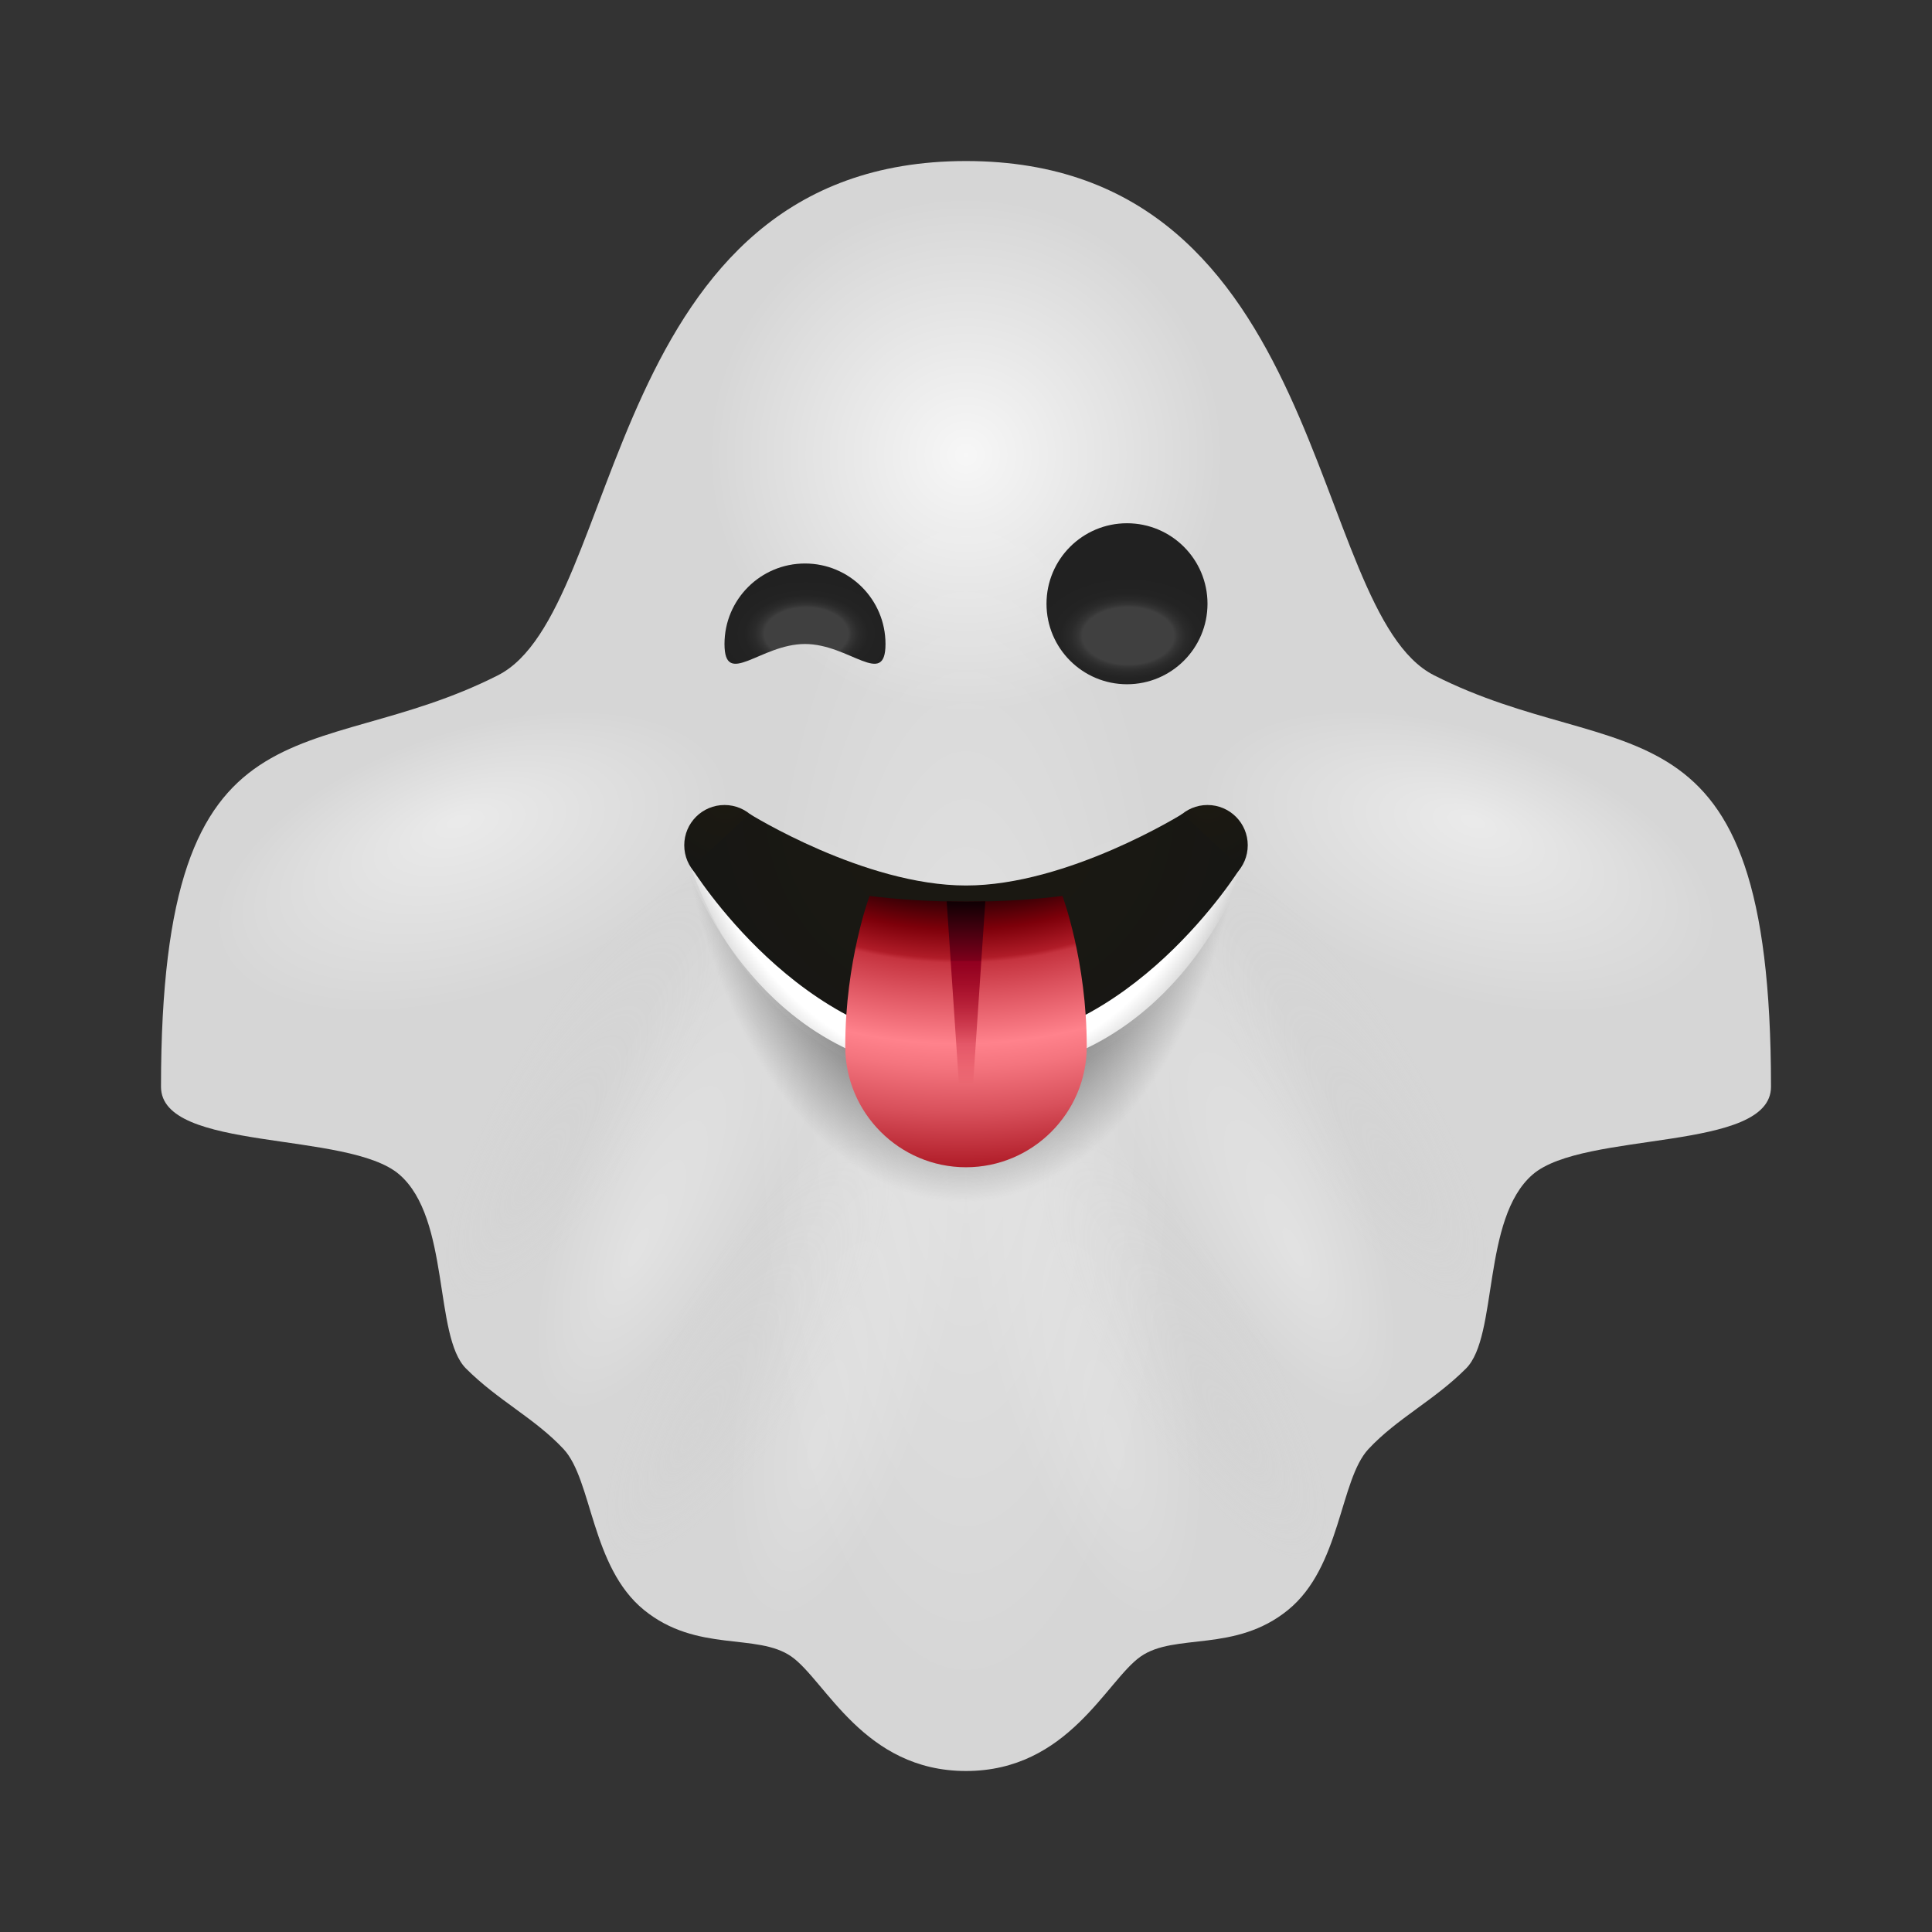
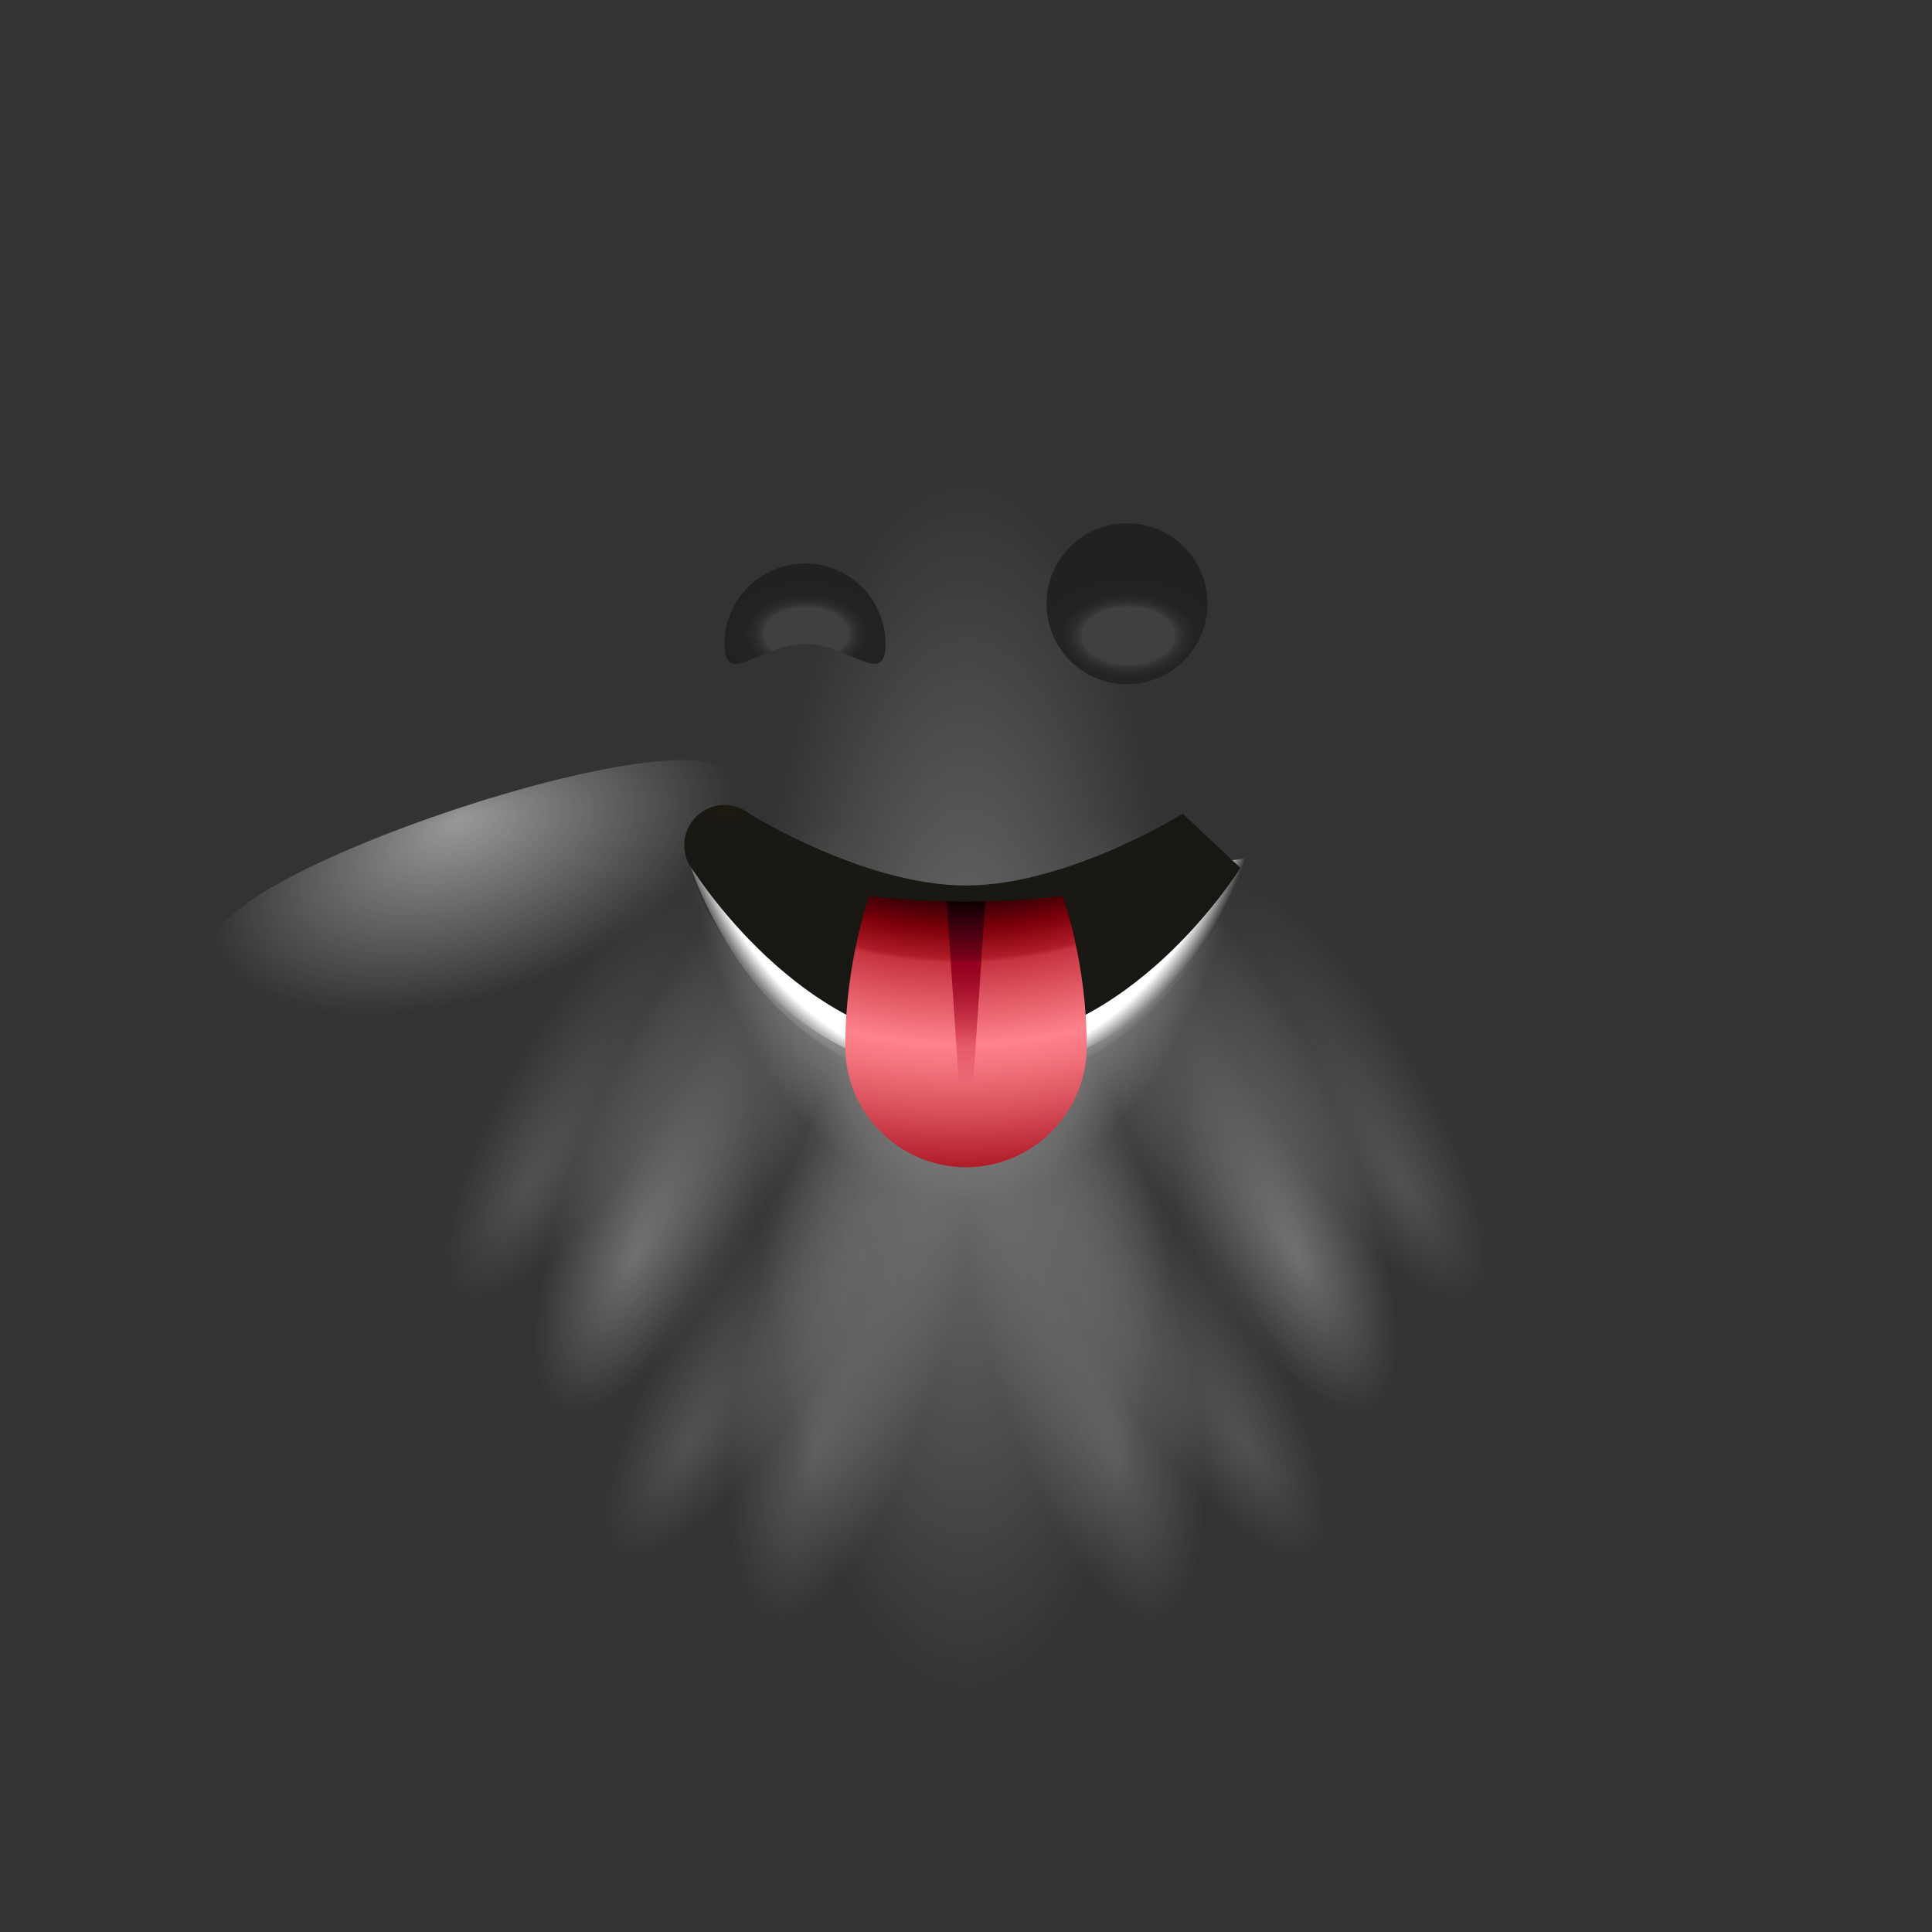
<svg xmlns="http://www.w3.org/2000/svg" viewBox="0 0 48 48" width="500px" height="500px">
  <rect x="0" y="0" width="48" height="48" fill="#333333" stroke="none" />
-   <path fill="#d6d6d6" d="M35.628,16.777C32.484,15.182,33.041,4.001,24,4.001s-8.484,11.181-11.628,12.776 C7.728,19.134,4,16.981,4,27c0,1.627,4.654,1.084,5.922,2.181c1.267,1.097,0.852,4.016,1.655,4.819s1.706,1.233,2.423,2 c0.717,0.767,0.683,2.929,2,4c1.317,1.071,2.808,0.559,3.661,1.156S21.457,44,24,44s3.487-2.248,4.339-2.844S30.683,41.071,32,40 c1.317-1.071,1.283-3.233,2-4c0.717-0.767,1.62-1.197,2.423-2s0.388-3.722,1.655-4.819C39.346,28.084,44,28.627,44,27 C44,16.981,40.272,19.134,35.628,16.777z" />
  <radialGradient id="y8fsTYA8Qemjx~j_BMdp3a" cx="33.39" cy="31.723" r="3.687" fx="33.366" fy="29.981" gradientTransform="matrix(-.606 .293 -.951 -1.97 80.974 80.49)" gradientUnits="userSpaceOnUse">
    <stop offset="0" stop-color="#fff" stop-opacity=".3" />
    <stop offset="1" stop-color="#fff" stop-opacity="0" />
  </radialGradient>
  <path fill="url(#y8fsTYA8Qemjx~j_BMdp3a)" d="M28.32,28.849c-1.936-4.011-2.505-7.746-1.271-8.342c1.235-0.596,3.805,2.172,5.742,6.184 s2.505,7.746,1.271,8.342S30.256,32.86,28.32,28.849z" />
  <radialGradient id="y8fsTYA8Qemjx~j_BMdp3b" cx="28.55" cy="31.54" r="2.832" fx="28.532" fy="30.201" gradientTransform="matrix(-.573 .354 -1.151 -1.86 86.002 75.548)" gradientUnits="userSpaceOnUse">
    <stop offset="0" stop-color="#ccc" stop-opacity=".2" />
    <stop offset=".999" stop-color="#ccc" stop-opacity="0" />
  </radialGradient>
  <path fill="url(#y8fsTYA8Qemjx~j_BMdp3b)" d="M31.732,27.992c-1.8-2.909-2.533-5.717-1.638-6.271c0.895-0.554,3.08,1.355,4.88,4.264 c1.8,2.909,2.533,5.717,1.638,6.271C35.717,32.811,33.532,30.902,31.732,27.992z" />
  <radialGradient id="y8fsTYA8Qemjx~j_BMdp3c" cx="38.553" cy="30.003" r="2.832" fx="38.535" fy="28.665" gradientTransform="matrix(-.573 .354 -1.151 -1.86 86.002 75.548)" gradientUnits="userSpaceOnUse">
    <stop offset="0" stop-color="#ccc" stop-opacity=".2" />
    <stop offset=".999" stop-color="#ccc" stop-opacity="0" />
  </radialGradient>
  <path fill="url(#y8fsTYA8Qemjx~j_BMdp3c)" d="M27.772,34.394c-1.8-2.909-2.533-5.717-1.638-6.271s3.08,1.355,4.88,4.264 c1.8,2.909,2.533,5.717,1.638,6.271C31.757,39.212,29.572,37.303,27.772,34.394z" />
  <radialGradient id="y8fsTYA8Qemjx~j_BMdp3d" cx="44.336" cy="31.172" r="3.687" fx="44.312" fy="29.43" gradientTransform="matrix(-.652 .167 -.543 -2.119 72.636 91.116)" gradientUnits="userSpaceOnUse">
    <stop offset="0" stop-color="#fff" stop-opacity=".2" />
    <stop offset="1" stop-color="#fff" stop-opacity="0" />
  </radialGradient>
  <path fill="url(#y8fsTYA8Qemjx~j_BMdp3d)" d="M24.384,33.086c-1.106-4.315-0.925-8.088,0.403-8.429c1.328-0.34,3.301,2.882,4.407,7.196 c1.106,4.315,0.925,8.088-0.403,8.429S25.49,37.4,24.384,33.086z" />
  <radialGradient id="y8fsTYA8Qemjx~j_BMdp3e" cx="24" cy="11.302" r="6.419" gradientUnits="userSpaceOnUse">
    <stop offset=".001" stop-color="#fff" stop-opacity=".8" />
    <stop offset=".893" stop-color="#fff" stop-opacity=".086" />
    <stop offset="1" stop-color="#fff" stop-opacity="0" />
  </radialGradient>
-   <circle cx="24" cy="11.302" r="6.419" fill="url(#y8fsTYA8Qemjx~j_BMdp3e)" />
  <radialGradient id="y8fsTYA8Qemjx~j_BMdp3f" cx="37.645" cy="22.845" r="3.997" fx="37.648" fy="21.489" gradientTransform="matrix(1.595 .53 -.261 .786 -17.83 -16.48)" gradientUnits="userSpaceOnUse">
    <stop offset="0" stop-color="#fff" stop-opacity=".5" />
    <stop offset="1" stop-color="#fff" stop-opacity="0" />
  </radialGradient>
-   <path fill="url(#y8fsTYA8Qemjx~j_BMdp3f)" d="M42.643,23.527c-0.576,1.734-3.897,2.192-7.419,1.023c-3.522-1.169-5.91-3.523-5.334-5.257 c0.576-1.734,3.897-2.192,7.419-1.023C40.831,19.439,43.219,21.793,42.643,23.527z" />
  <radialGradient id="y8fsTYA8Qemjx~j_BMdp3g" cx="33.39" cy="31.723" r="3.687" fx="33.366" fy="29.981" gradientTransform="matrix(.606 .293 .951 -1.97 -32.974 80.49)" gradientUnits="userSpaceOnUse">
    <stop offset="0" stop-color="#fff" stop-opacity=".3" />
    <stop offset="1" stop-color="#fff" stop-opacity="0" />
  </radialGradient>
  <path fill="url(#y8fsTYA8Qemjx~j_BMdp3g)" d="M19.68,28.849c1.936-4.011,2.505-7.746,1.271-8.342c-1.235-0.596-3.805,2.172-5.742,6.184 s-2.505,7.746-1.271,8.342S17.744,32.86,19.68,28.849z" />
  <radialGradient id="y8fsTYA8Qemjx~j_BMdp3h" cx="28.55" cy="31.54" r="2.832" fx="28.532" fy="30.201" gradientTransform="matrix(.573 .354 1.151 -1.86 -38.002 75.548)" gradientUnits="userSpaceOnUse">
    <stop offset="0" stop-color="#ccc" stop-opacity=".2" />
    <stop offset=".999" stop-color="#ccc" stop-opacity="0" />
  </radialGradient>
  <path fill="url(#y8fsTYA8Qemjx~j_BMdp3h)" d="M16.268,27.992c1.8-2.909,2.533-5.717,1.638-6.271c-0.895-0.554-3.08,1.355-4.88,4.264 s-2.533,5.717-1.638,6.271C12.283,32.811,14.468,30.902,16.268,27.992z" />
  <radialGradient id="y8fsTYA8Qemjx~j_BMdp3i" cx="38.553" cy="30.003" r="2.832" fx="38.535" fy="28.665" gradientTransform="matrix(.573 .354 1.151 -1.86 -38.002 75.548)" gradientUnits="userSpaceOnUse">
    <stop offset="0" stop-color="#ccc" stop-opacity=".2" />
    <stop offset=".999" stop-color="#ccc" stop-opacity="0" />
  </radialGradient>
  <path fill="url(#y8fsTYA8Qemjx~j_BMdp3i)" d="M20.228,34.394c1.8-2.909,2.533-5.717,1.638-6.271s-3.08,1.355-4.88,4.264 s-2.533,5.717-1.638,6.271S18.428,37.303,20.228,34.394z" />
  <radialGradient id="y8fsTYA8Qemjx~j_BMdp3j" cx="44.336" cy="31.172" r="3.687" fx="44.312" fy="29.43" gradientTransform="matrix(.652 .167 .543 -2.119 -24.636 91.116)" gradientUnits="userSpaceOnUse">
    <stop offset="0" stop-color="#fff" stop-opacity=".2" />
    <stop offset="1" stop-color="#fff" stop-opacity="0" />
  </radialGradient>
  <path fill="url(#y8fsTYA8Qemjx~j_BMdp3j)" d="M23.616,33.086c1.106-4.315,0.925-8.088-0.403-8.429c-1.328-0.34-3.301,2.882-4.407,7.196 c-1.106,4.315-0.925,8.088,0.403,8.429S22.51,37.4,23.616,33.086z" />
  <radialGradient id="y8fsTYA8Qemjx~j_BMdp3k" cx="37.645" cy="22.845" r="3.997" fx="37.648" fy="21.489" gradientTransform="matrix(-1.595 .53 .261 .786 65.83 -16.48)" gradientUnits="userSpaceOnUse">
    <stop offset="0" stop-color="#fff" stop-opacity=".5" />
    <stop offset="1" stop-color="#fff" stop-opacity="0" />
  </radialGradient>
-   <path fill="url(#y8fsTYA8Qemjx~j_BMdp3k)" d="M5.357,23.527c0.576,1.734,3.897,2.192,7.419,1.023c3.522-1.169,5.91-3.523,5.334-5.257 c-0.576-1.734-3.897-2.192-7.419-1.023S4.781,21.793,5.357,23.527z" />
+   <path fill="url(#y8fsTYA8Qemjx~j_BMdp3k)" d="M5.357,23.527c0.576,1.734,3.897,2.192,7.419,1.023c3.522-1.169,5.91-3.523,5.334-5.257 S4.781,21.793,5.357,23.527z" />
  <radialGradient id="y8fsTYA8Qemjx~j_BMdp3l" cx="24" cy="36.571" r="6.925" gradientTransform="matrix(.765 0 0 2.191 5.634 -53.127)" gradientUnits="userSpaceOnUse">
    <stop offset="0" stop-color="#fff" stop-opacity=".3" />
    <stop offset="1" stop-color="#fff" stop-opacity="0" />
  </radialGradient>
  <ellipse cx="24" cy="26.987" fill="url(#y8fsTYA8Qemjx~j_BMdp3l)" rx="5.299" ry="15.169" />
  <radialGradient id="y8fsTYA8Qemjx~j_BMdp3m" cx="36.273" cy="32.682" r="8.548" gradientTransform="matrix(-.007 1.235 -.915 -.006 54.105 -27.925)" gradientUnits="userSpaceOnUse">
    <stop offset=".938" stop-color="#fff" />
    <stop offset="1" stop-color="#fff" stop-opacity="0" />
  </radialGradient>
  <path fill="url(#y8fsTYA8Qemjx~j_BMdp3m)" d="M30.923,21.332c0,0-1.632,5.668-6.924,5.668s-6.905-5.668-6.905-5.668l6.905,0.87 L30.923,21.332z" />
  <radialGradient id="y8fsTYA8Qemjx~j_BMdp3n" cx="28.031" cy="15.8" r="2.409" gradientTransform="matrix(1 0 0 .626 0 5.906)" gradientUnits="userSpaceOnUse">
    <stop offset=".472" stop-color="#404040" />
    <stop offset=".514" stop-color="#353535" />
    <stop offset=".591" stop-color="#2a2a2a" />
    <stop offset=".7" stop-color="#232323" />
    <stop offset="1" stop-color="#212121" />
  </radialGradient>
  <circle cx="28" cy="15" r="2" fill="url(#y8fsTYA8Qemjx~j_BMdp3n)" />
  <radialGradient id="y8fsTYA8Qemjx~j_BMdp3o" cx="20.031" cy="15.744" r="2.2" gradientTransform="matrix(1 0 0 .626 0 5.885)" gradientUnits="userSpaceOnUse">
    <stop offset=".472" stop-color="#404040" />
    <stop offset=".514" stop-color="#353535" />
    <stop offset=".591" stop-color="#2a2a2a" />
    <stop offset=".7" stop-color="#232323" />
    <stop offset="1" stop-color="#212121" />
  </radialGradient>
  <path fill="url(#y8fsTYA8Qemjx~j_BMdp3o)" d="M22,16c0,1.105-0.895,0-2,0s-2,1.105-2,0s0.895-2,2-2S22,14.895,22,16z" />
  <radialGradient id="y8fsTYA8Qemjx~j_BMdp3p" cx="-9.942" cy="-165.601" r="5.35" gradientTransform="matrix(1.342 0 0 2.239 37.265 388.668)" gradientUnits="userSpaceOnUse">
    <stop offset=".761" stop-color="#828282" />
    <stop offset="1" stop-color="#828282" stop-opacity="0" />
  </radialGradient>
  <path fill="url(#y8fsTYA8Qemjx~j_BMdp3p)" d="M24,26.702c-5.403,0-7.059-5.506-7.059-5.506S18.532,30,24,30s7.059-8.804,7.059-8.804 S29.403,26.702,24,26.702z" />
  <radialGradient id="y8fsTYA8Qemjx~j_BMdp3q" cx="30.014" cy="19.925" r="1.731" gradientUnits="userSpaceOnUse">
    <stop offset="0" stop-color="#1c1911" />
    <stop offset=".999" stop-color="#171714" />
  </radialGradient>
-   <circle cx="30" cy="21" r="1" fill="url(#y8fsTYA8Qemjx~j_BMdp3q)" />
  <radialGradient id="y8fsTYA8Qemjx~j_BMdp3r" cx="18.014" cy="19.925" r="1.731" gradientUnits="userSpaceOnUse">
    <stop offset="0" stop-color="#1c1911" />
    <stop offset=".999" stop-color="#171714" />
  </radialGradient>
  <circle cx="18" cy="21" r="1" fill="url(#y8fsTYA8Qemjx~j_BMdp3r)" />
  <radialGradient id="y8fsTYA8Qemjx~j_BMdp3s" cx="24.093" cy="20.001" r="6.789" gradientUnits="userSpaceOnUse">
    <stop offset="0" stop-color="#1c1911" />
    <stop offset=".999" stop-color="#171714" />
  </radialGradient>
  <path fill="url(#y8fsTYA8Qemjx~j_BMdp3s)" d="M29.383,20.217c0,0-2.855,1.783-5.383,1.783s-5.383-1.783-5.383-1.783l-1.434,1.345 c0,0,2.727,4.438,6.817,4.438s6.817-4.438,6.817-4.438L29.383,20.217z" />
  <radialGradient id="y8fsTYA8Qemjx~j_BMdp3t" cx="23.824" cy="12.961" r="16.028" gradientTransform="matrix(0 1 -.995 0 36.726 -10.863)" gradientUnits="userSpaceOnUse">
    <stop offset=".575" stop-color="#210003" />
    <stop offset=".632" stop-color="#7d000a" />
    <stop offset=".677" stop-color="#b01c28" />
    <stop offset=".684" stop-color="#c5333f" />
    <stop offset=".73" stop-color="#db515d" />
    <stop offset=".809" stop-color="#ff828c" />
    <stop offset=".846" stop-color="#f4747e" />
    <stop offset=".916" stop-color="#d8505b" />
    <stop offset="1" stop-color="#b01c28" />
  </radialGradient>
  <path fill="url(#y8fsTYA8Qemjx~j_BMdp3t)" d="M26.396,22.259C25.709,22.346,24.918,22.4,24,22.4s-1.709-0.054-2.396-0.141 c0,0-0.604,1.615-0.604,3.741c0,1.647,1.343,3,3,3s3-1.353,3-3C27,23.874,26.396,22.259,26.396,22.259z" />
  <linearGradient id="y8fsTYA8Qemjx~j_BMdp3u" x1="24" x2="24" y1="22.375" y2="26.942" gradientUnits="userSpaceOnUse">
    <stop offset="0" stop-color="#0d0003" />
    <stop offset=".325" stop-color="#7d001b" />
    <stop offset=".329" stop-color="#8a001e" />
    <stop offset=".33" stop-color="#910020" />
    <stop offset="1" stop-color="#ba001c" stop-opacity="0" />
  </linearGradient>
  <path fill="url(#y8fsTYA8Qemjx~j_BMdp3u)" d="M24,27.2L24,27.2c0.088,0,0.162-0.069,0.168-0.157l0.312-4.65 C24.322,22.396,24.166,22.4,24,22.4s-0.322-0.004-0.48-0.007l0.312,4.65C23.838,27.132,23.912,27.2,24,27.2z" />
</svg>